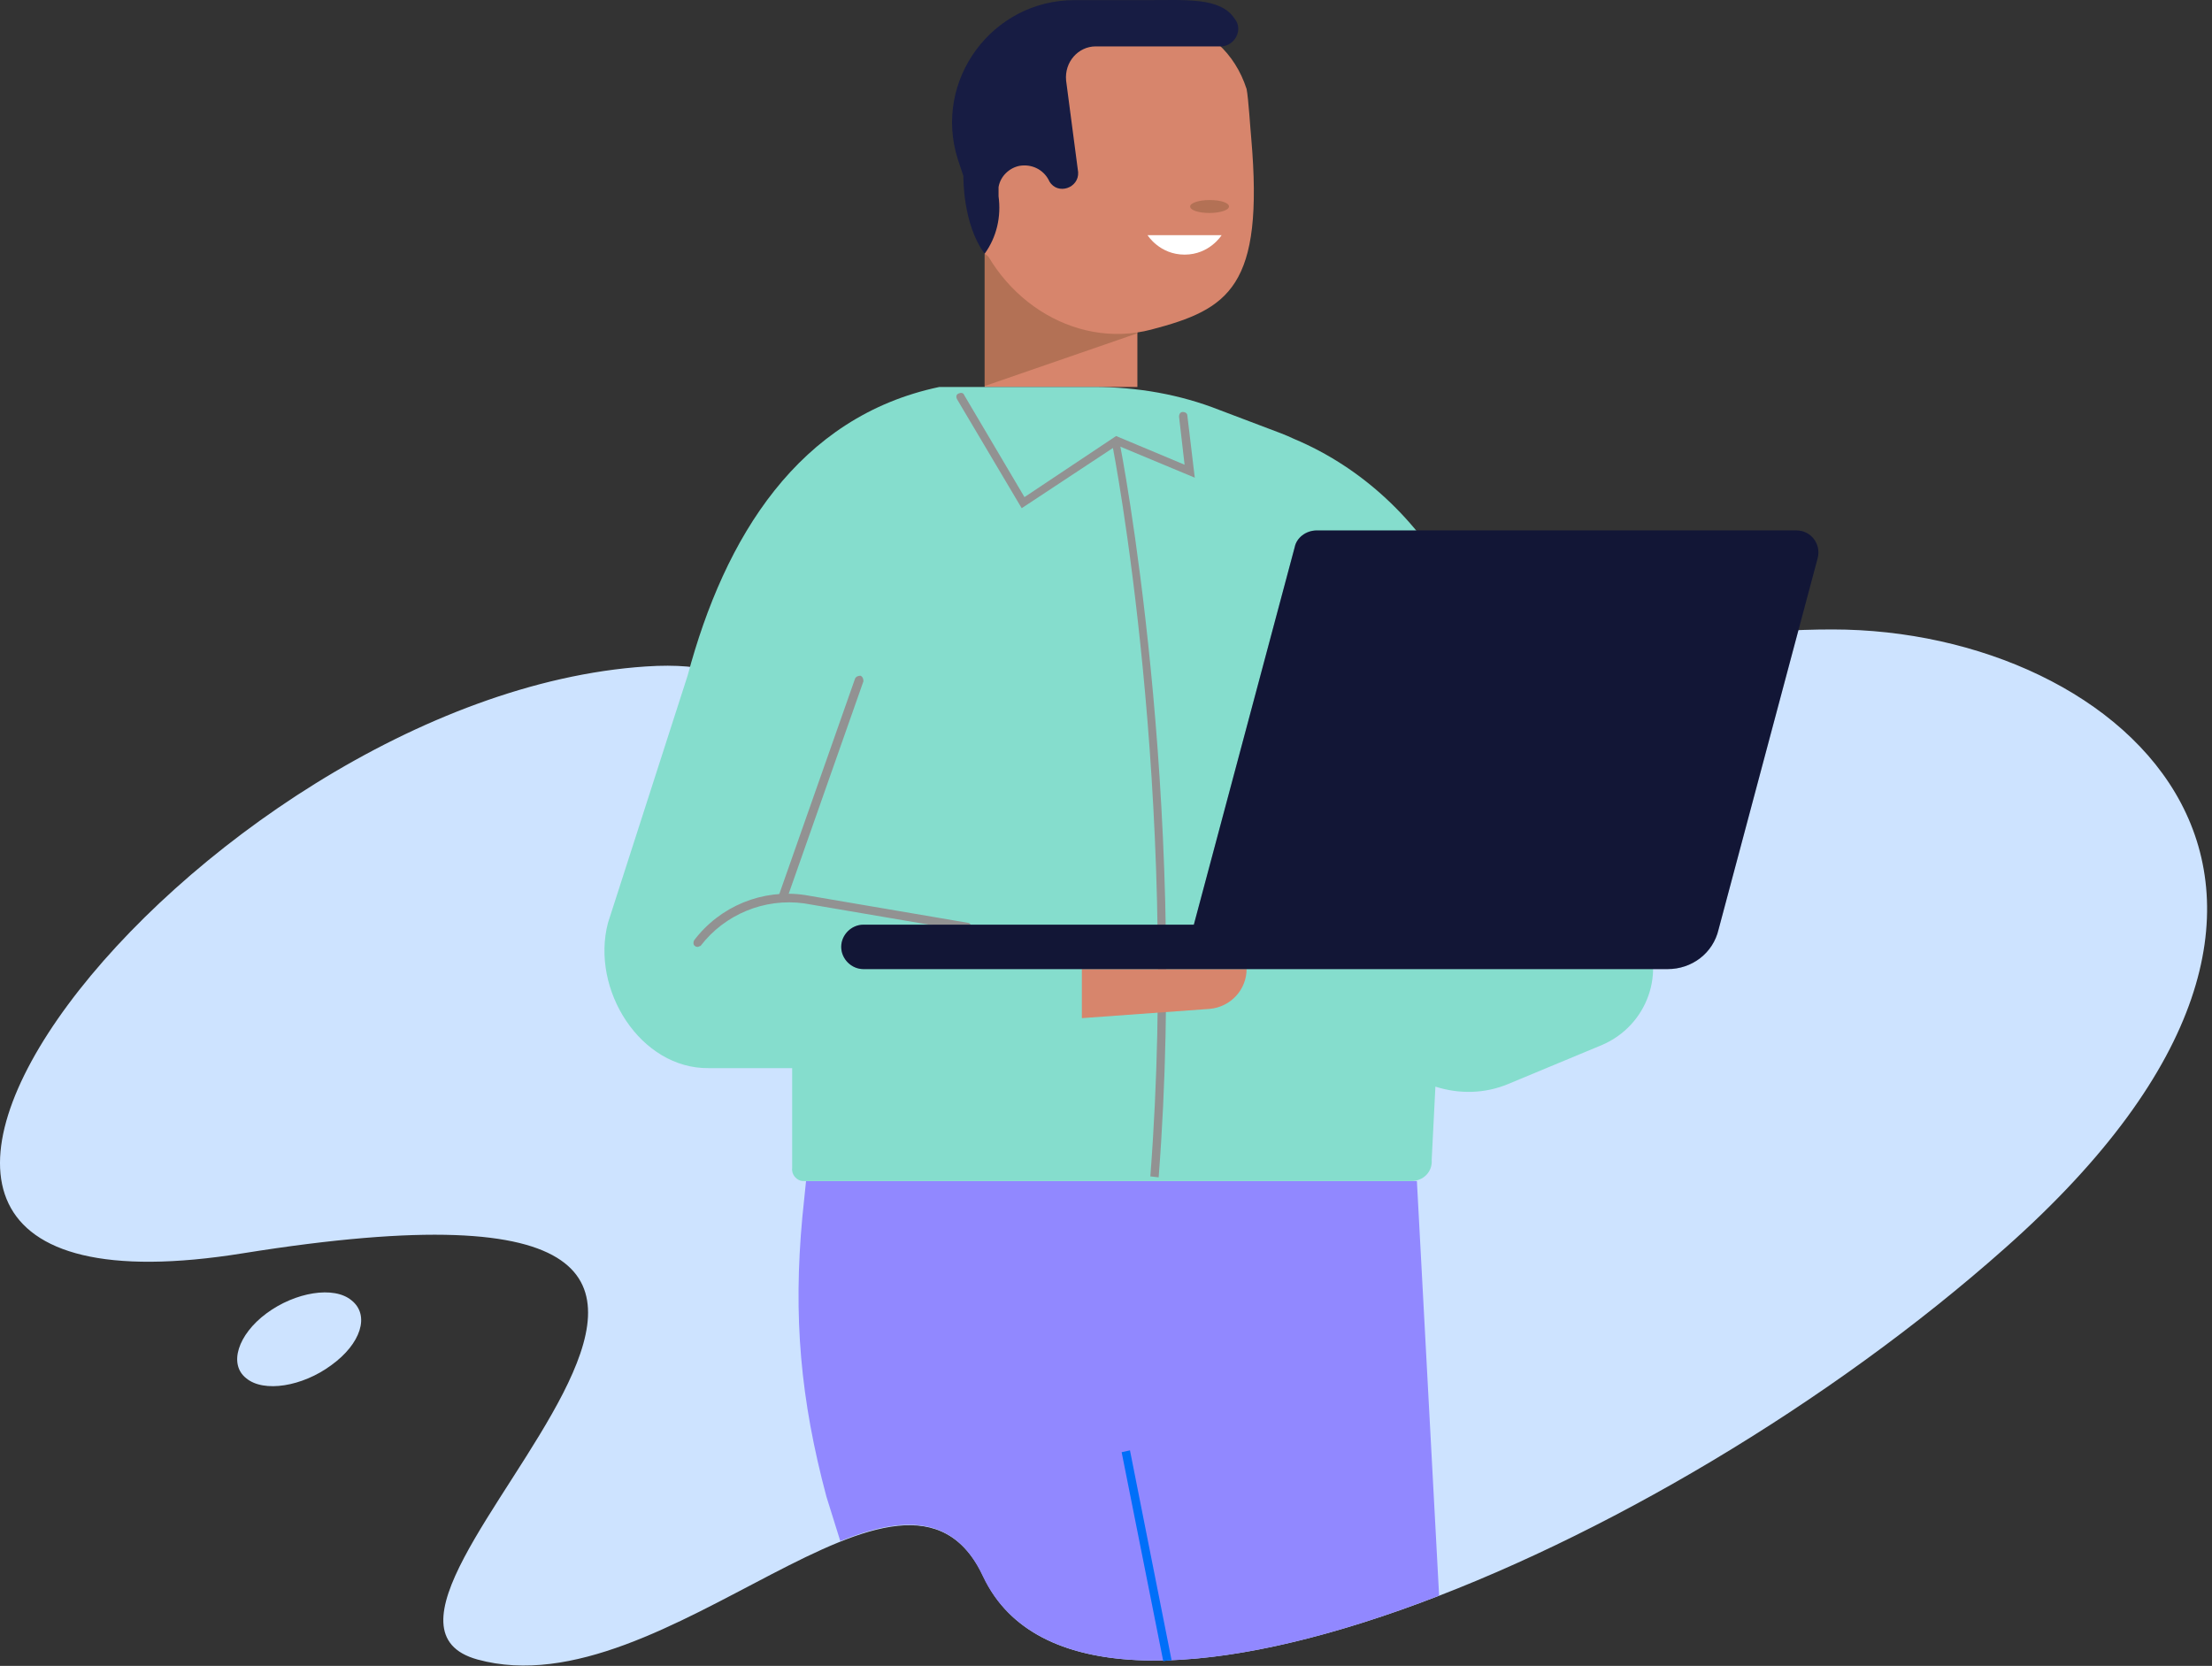
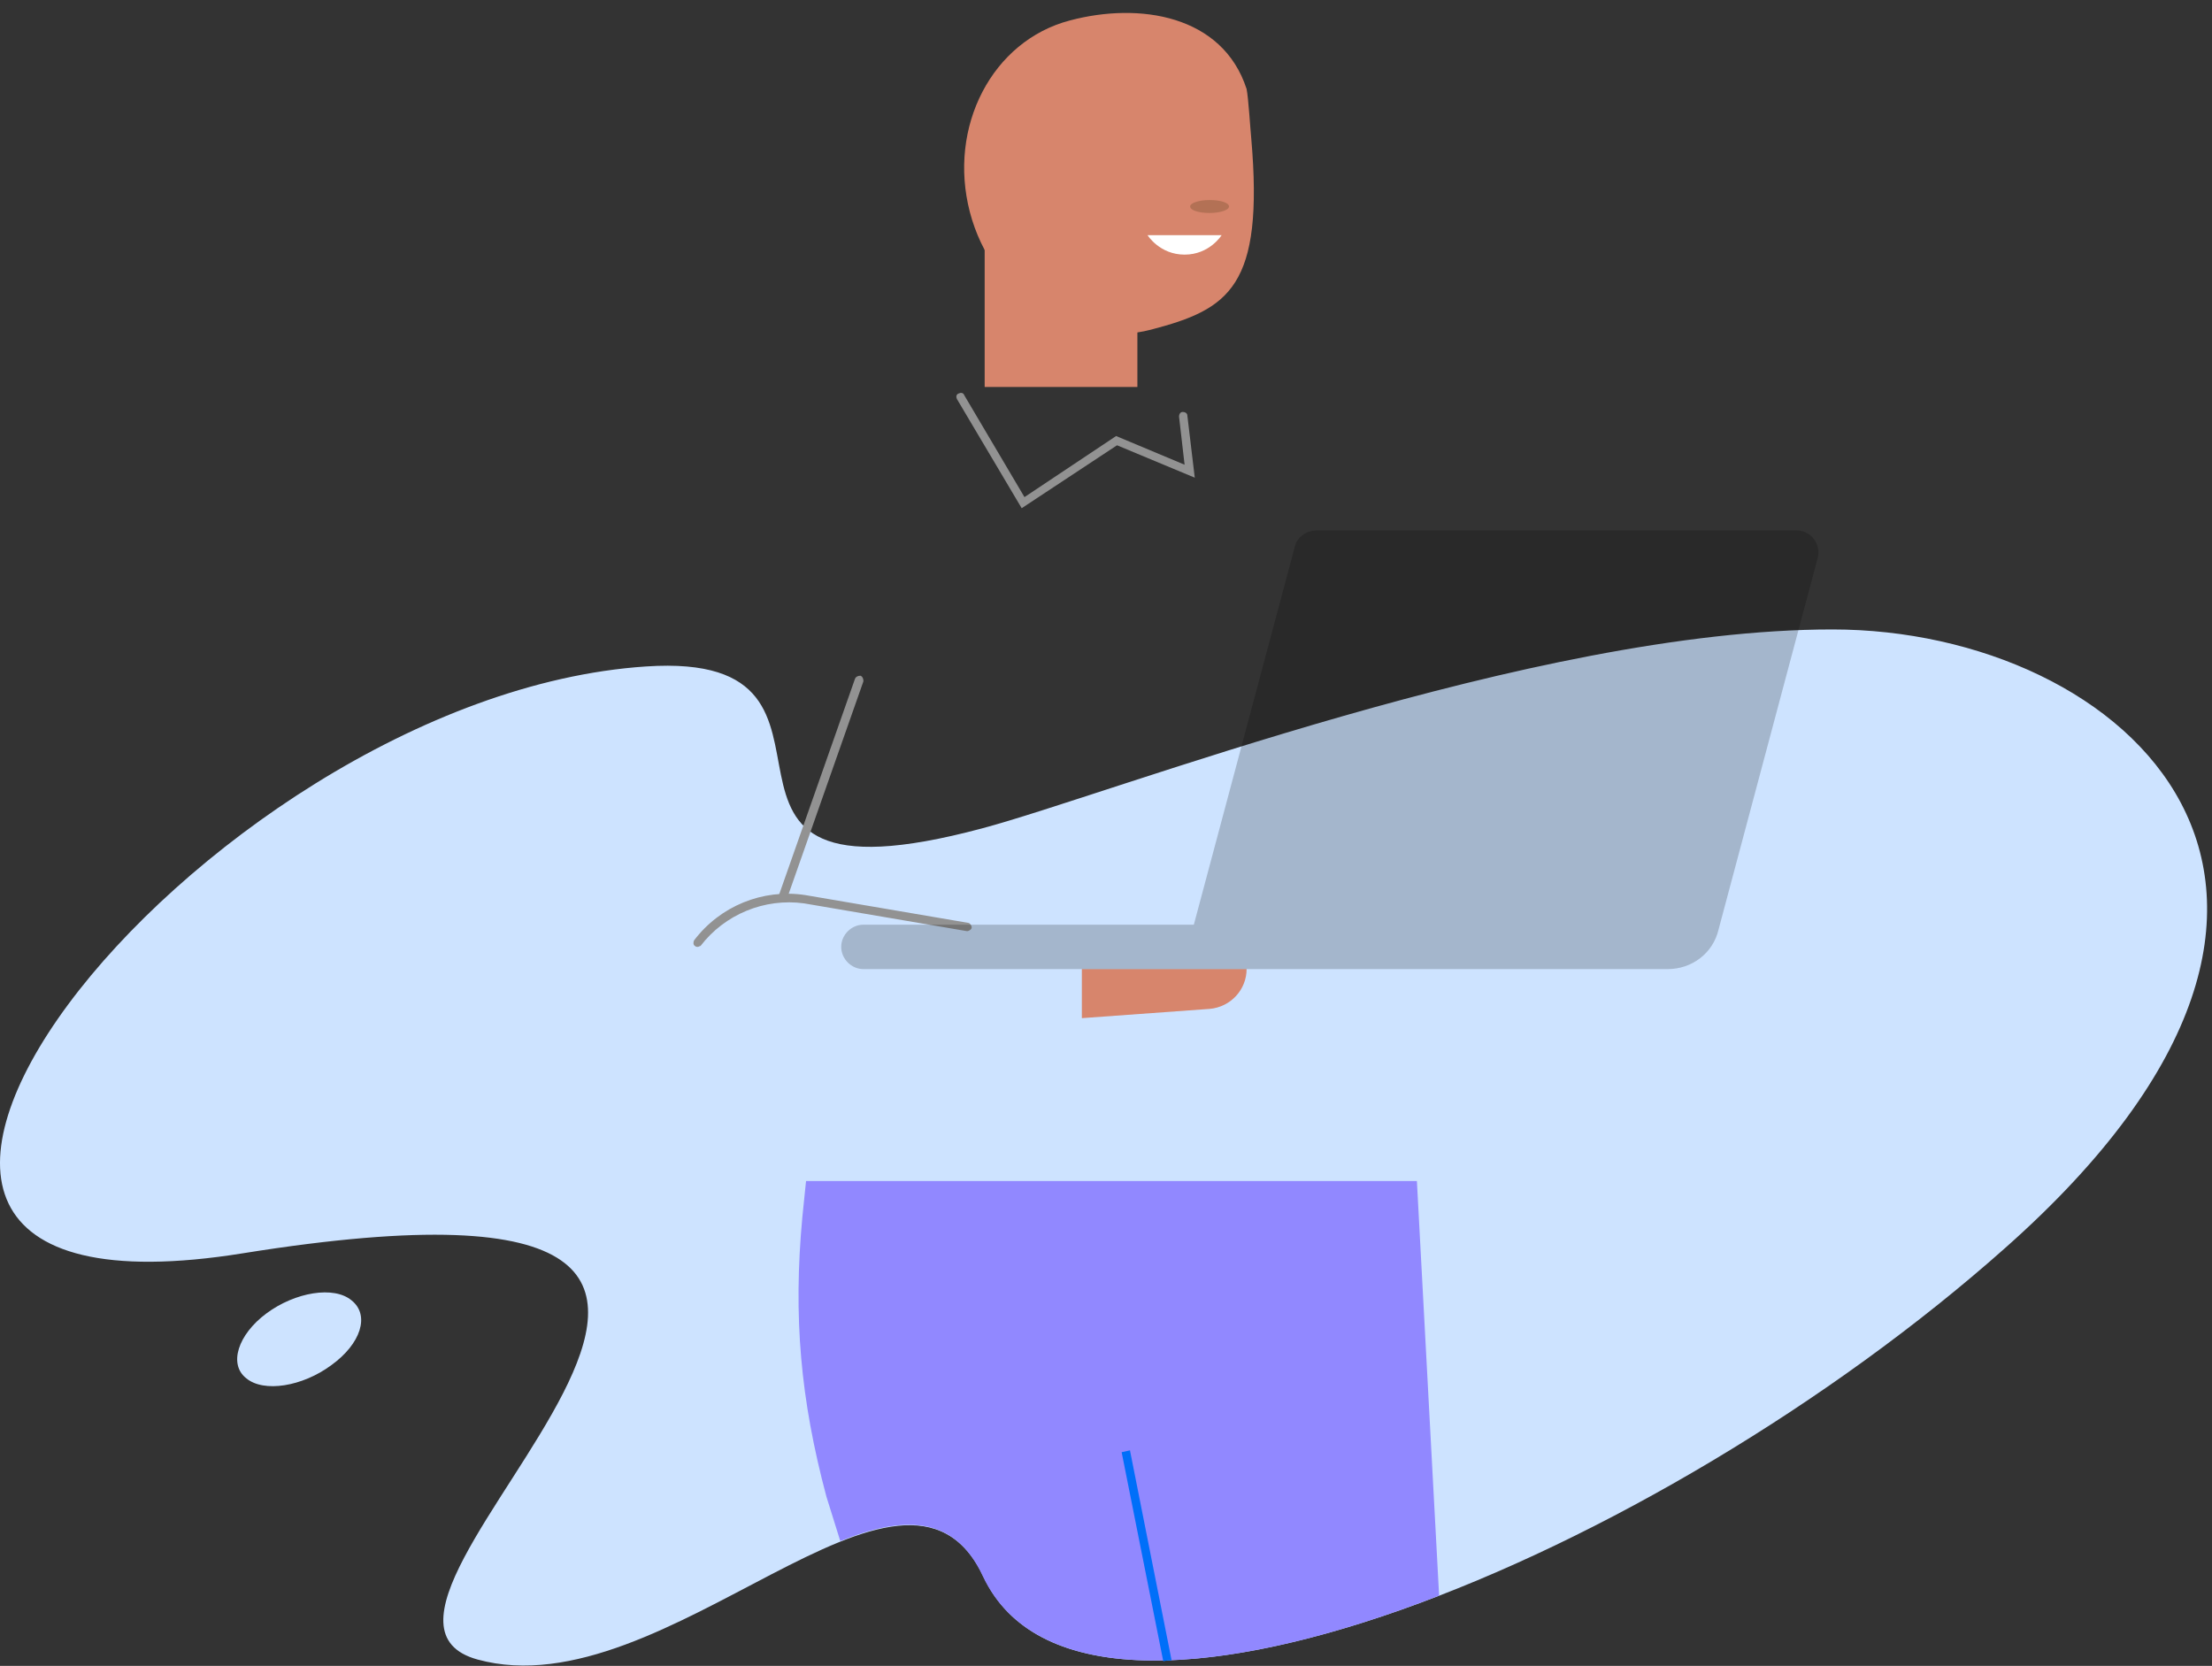
<svg xmlns="http://www.w3.org/2000/svg" width="239" height="180" viewBox="0 0 239 180" fill="none">
  <rect x="0" y="0" width="239" height="180" fill="#333333" stroke="none" />
  <path fill-rule="evenodd" clip-rule="evenodd" d="M197.991 68.013C165.591 68.013 119.991 85.813 106.091 89.513C69.791 99.213 96.591 70.213 69.791 72.013C21.391 75.213 -33.809 145.113 26.291 135.413C104.991 122.813 31.291 173.713 51.591 179.313C71.991 184.913 97.691 152.113 106.291 170.413C117.191 193.613 178.791 168.513 216.691 134.813C260.691 95.813 229.491 68.013 197.991 68.013Z" fill="#CDE3FF" />
  <path fill-rule="evenodd" clip-rule="evenodd" d="M37.991 140.513C36.091 138.913 31.891 139.613 28.791 141.913C25.691 144.213 24.691 147.413 26.591 148.913C28.491 150.513 32.691 149.813 35.791 147.513C38.991 145.213 39.991 142.113 37.991 140.513Z" fill="#CDE3FF" />
  <path fill-rule="evenodd" clip-rule="evenodd" d="M155.491 172.413L153.091 127.613H117.091H87.091L86.691 131.513C85.691 142.313 86.491 151.213 89.291 161.713L90.791 166.513C97.491 163.813 103.091 163.613 106.191 170.313C112.091 182.813 132.291 181.413 155.491 172.413Z" fill="#9188FF" />
  <path fill-rule="evenodd" clip-rule="evenodd" d="M126.59 179.413L122.09 156.713L121.19 156.913L125.69 179.513C125.99 179.413 126.29 179.413 126.59 179.413Z" fill="#006FF9" />
  <path d="M122.891 20.413H106.391V41.813H122.891V20.413Z" fill="#D7856C" />
-   <path opacity="0.5" fill-rule="evenodd" clip-rule="evenodd" d="M106.391 41.713V27.413C109.691 30.013 122.891 36.013 122.891 36.013L106.391 41.713Z" fill="#915E3F" />
  <path fill-rule="evenodd" clip-rule="evenodd" d="M135.191 14.913C136.591 31.013 132.791 33.413 124.391 35.613C115.991 37.813 107.191 32.113 104.791 22.913C102.391 13.713 107.191 4.413 115.591 2.213C123.091 0.213 132.091 1.613 134.691 9.613C134.891 10.613 135.091 13.913 135.191 14.913Z" fill="#D7856C" />
  <path opacity="0.5" fill-rule="evenodd" clip-rule="evenodd" d="M132.791 22.313C132.791 22.713 131.791 23.013 130.691 23.013C129.491 23.013 128.591 22.713 128.591 22.313C128.591 21.913 129.591 21.613 130.691 21.613C131.891 21.613 132.791 21.913 132.791 22.313Z" fill="#915E3F" />
  <path fill-rule="evenodd" clip-rule="evenodd" d="M131.991 25.413H123.991C123.991 25.413 125.291 27.513 127.991 27.513C130.691 27.513 131.991 25.413 131.991 25.413Z" fill="white" />
-   <path fill-rule="evenodd" clip-rule="evenodd" d="M124.091 0.013H116.091C107.191 0.013 100.791 8.713 103.491 17.213L104.091 19.013C104.091 19.013 103.991 24.213 106.391 27.413C107.691 25.613 108.191 23.413 107.891 21.213C107.891 20.913 107.891 20.513 107.891 20.213C108.091 19.013 109.091 18.113 110.191 17.913C111.491 17.713 112.691 18.313 113.291 19.413L113.391 19.613C114.291 21.113 116.591 20.313 116.491 18.613L115.191 8.713C114.991 6.713 116.491 5.013 118.391 5.013H131.891C133.391 5.013 134.391 3.213 133.391 2.013C131.891 -0.287 128.191 0.013 124.091 0.013Z" fill="#171C43" />
-   <path fill-rule="evenodd" clip-rule="evenodd" d="M65.691 99.713L74.291 73.013C78.291 58.013 86.291 45.013 101.491 41.813H118.191C122.891 41.813 127.491 42.613 131.791 44.313L138.391 46.813C138.891 47.013 139.391 47.213 139.791 47.413C147.191 50.513 153.191 56.213 156.991 63.213L177.491 100.313C180.091 105.013 177.991 110.813 173.091 112.913L162.991 117.113C160.391 118.213 157.591 118.213 155.091 117.413L154.691 125.313C154.791 126.613 153.791 127.613 152.491 127.613H86.791C86.091 127.613 85.491 126.913 85.591 126.213V115.413H76.591C69.191 115.513 63.791 106.913 65.691 99.713Z" fill="#85DDCD" />
-   <path fill-rule="evenodd" clip-rule="evenodd" d="M125.19 127.213L124.29 127.113C127.49 85.713 120.29 48.513 120.19 48.113L120.99 47.913C121.09 48.413 128.39 85.813 125.19 127.213Z" fill="#929292" />
  <path fill-rule="evenodd" clip-rule="evenodd" d="M75.391 102.313C75.29 102.313 75.191 102.313 75.091 102.213C74.891 102.113 74.891 101.813 74.99 101.613C77.79 97.913 82.391 96.013 86.99 96.713L104.59 99.713C104.79 99.713 104.99 100.013 104.99 100.213C104.99 100.413 104.69 100.613 104.49 100.613L86.891 97.613C82.591 97.013 78.29 98.813 75.691 102.213C75.591 102.213 75.49 102.313 75.391 102.313Z" fill="#929292" />
  <path fill-rule="evenodd" clip-rule="evenodd" d="M84.491 97.513H84.391C84.191 97.413 84.091 97.213 84.091 96.913L92.391 73.313C92.491 73.113 92.691 73.013 92.991 73.013C93.191 73.113 93.291 73.313 93.291 73.613L84.991 97.213C84.791 97.413 84.691 97.513 84.491 97.513Z" fill="#929292" />
  <path fill-rule="evenodd" clip-rule="evenodd" d="M110.391 54.913L103.391 43.113C103.291 42.913 103.291 42.613 103.591 42.513C103.791 42.413 104.091 42.413 104.191 42.713L110.691 53.713L120.591 47.113L127.991 50.213L127.391 45.013C127.391 44.813 127.491 44.513 127.791 44.513C127.991 44.513 128.291 44.613 128.291 44.913L129.091 51.613L120.691 48.113L110.391 54.913Z" fill="#929292" />
  <path fill-rule="evenodd" clip-rule="evenodd" d="M116.891 104.713V110.013L130.691 109.013C132.991 108.813 134.691 106.913 134.691 104.713H116.891Z" fill="#D7856C" />
-   <path fill-rule="evenodd" clip-rule="evenodd" d="M139.891 59.113L128.991 99.913H93.291C91.991 99.913 90.891 101.013 90.891 102.313C90.891 103.613 91.991 104.713 93.291 104.713H180.191C182.791 104.713 185.091 103.013 185.691 100.413L196.391 60.313C196.791 58.813 195.691 57.313 194.091 57.313H142.291C141.091 57.313 140.091 58.113 139.891 59.113Z" fill="#171C43" />
  <path fill-rule="evenodd" clip-rule="evenodd" d="M139.891 59.113L128.991 99.913H93.291C91.991 99.913 90.891 101.013 90.891 102.313C90.891 103.613 91.991 104.713 93.291 104.713H180.191C182.791 104.713 185.091 103.013 185.691 100.413L196.391 60.313C196.791 58.813 195.691 57.313 194.091 57.313H142.291C141.091 57.313 140.091 58.113 139.891 59.113Z" fill="black" fill-opacity="0.2" />
</svg>